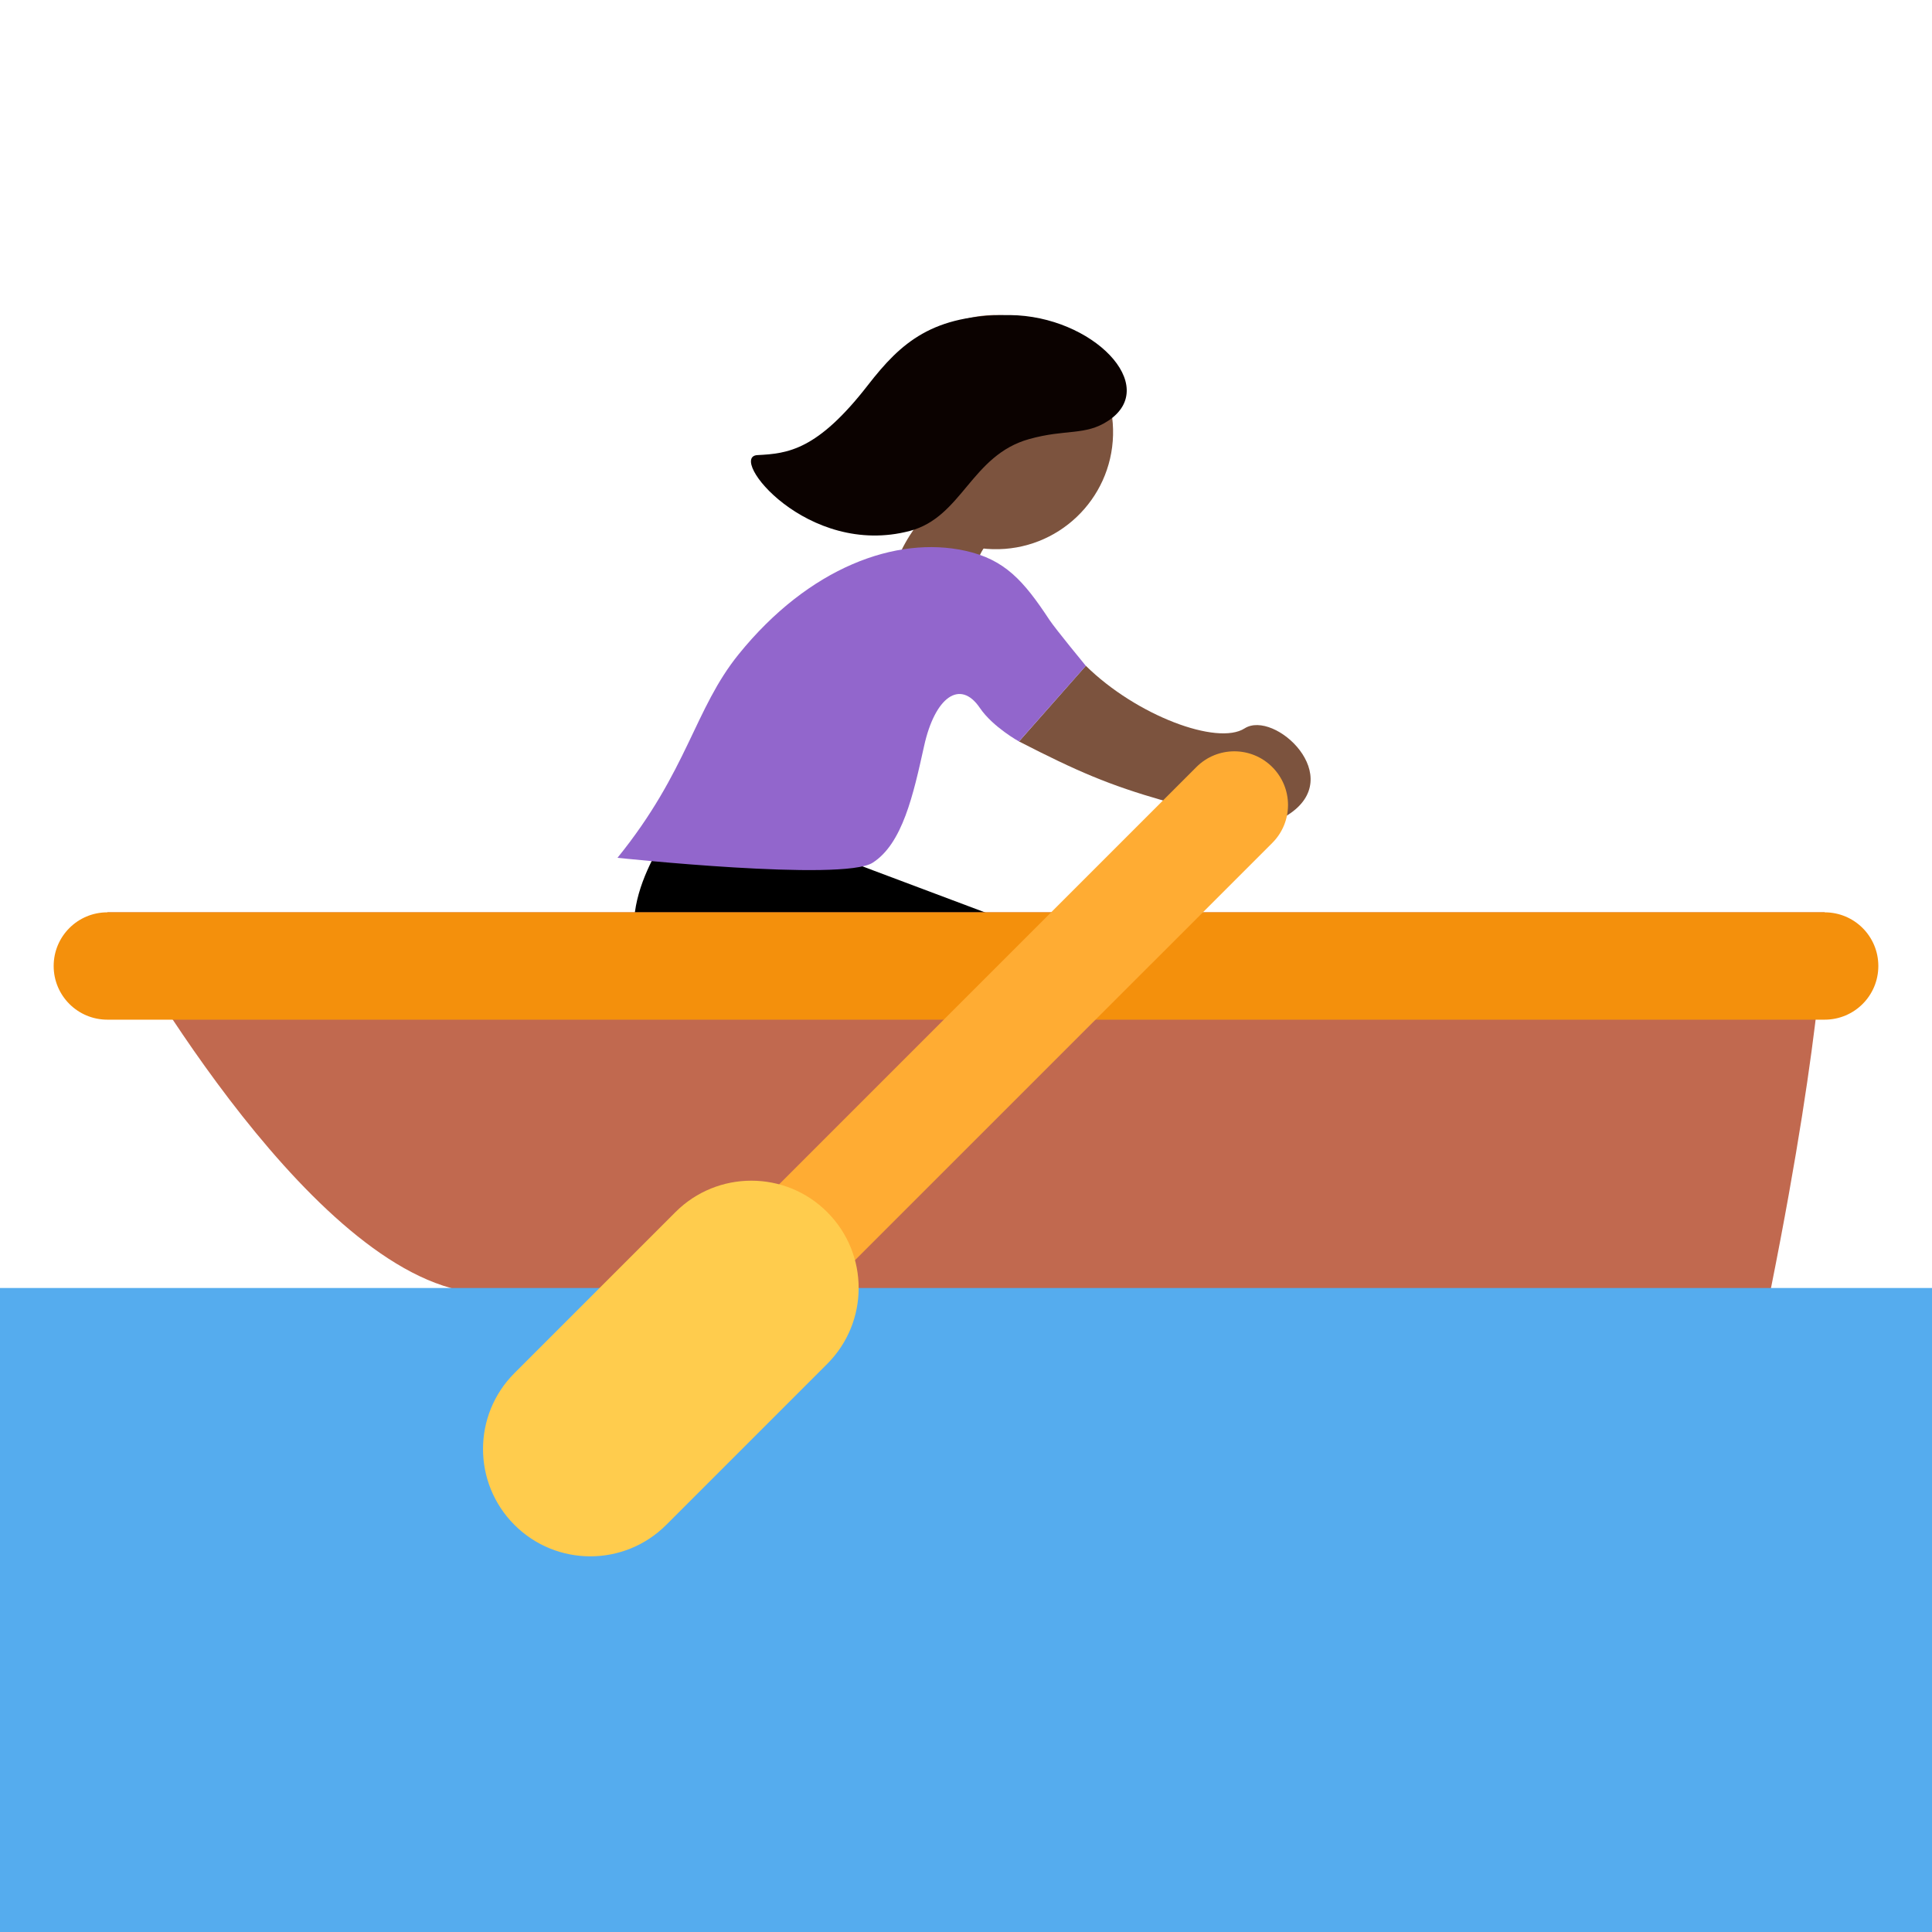
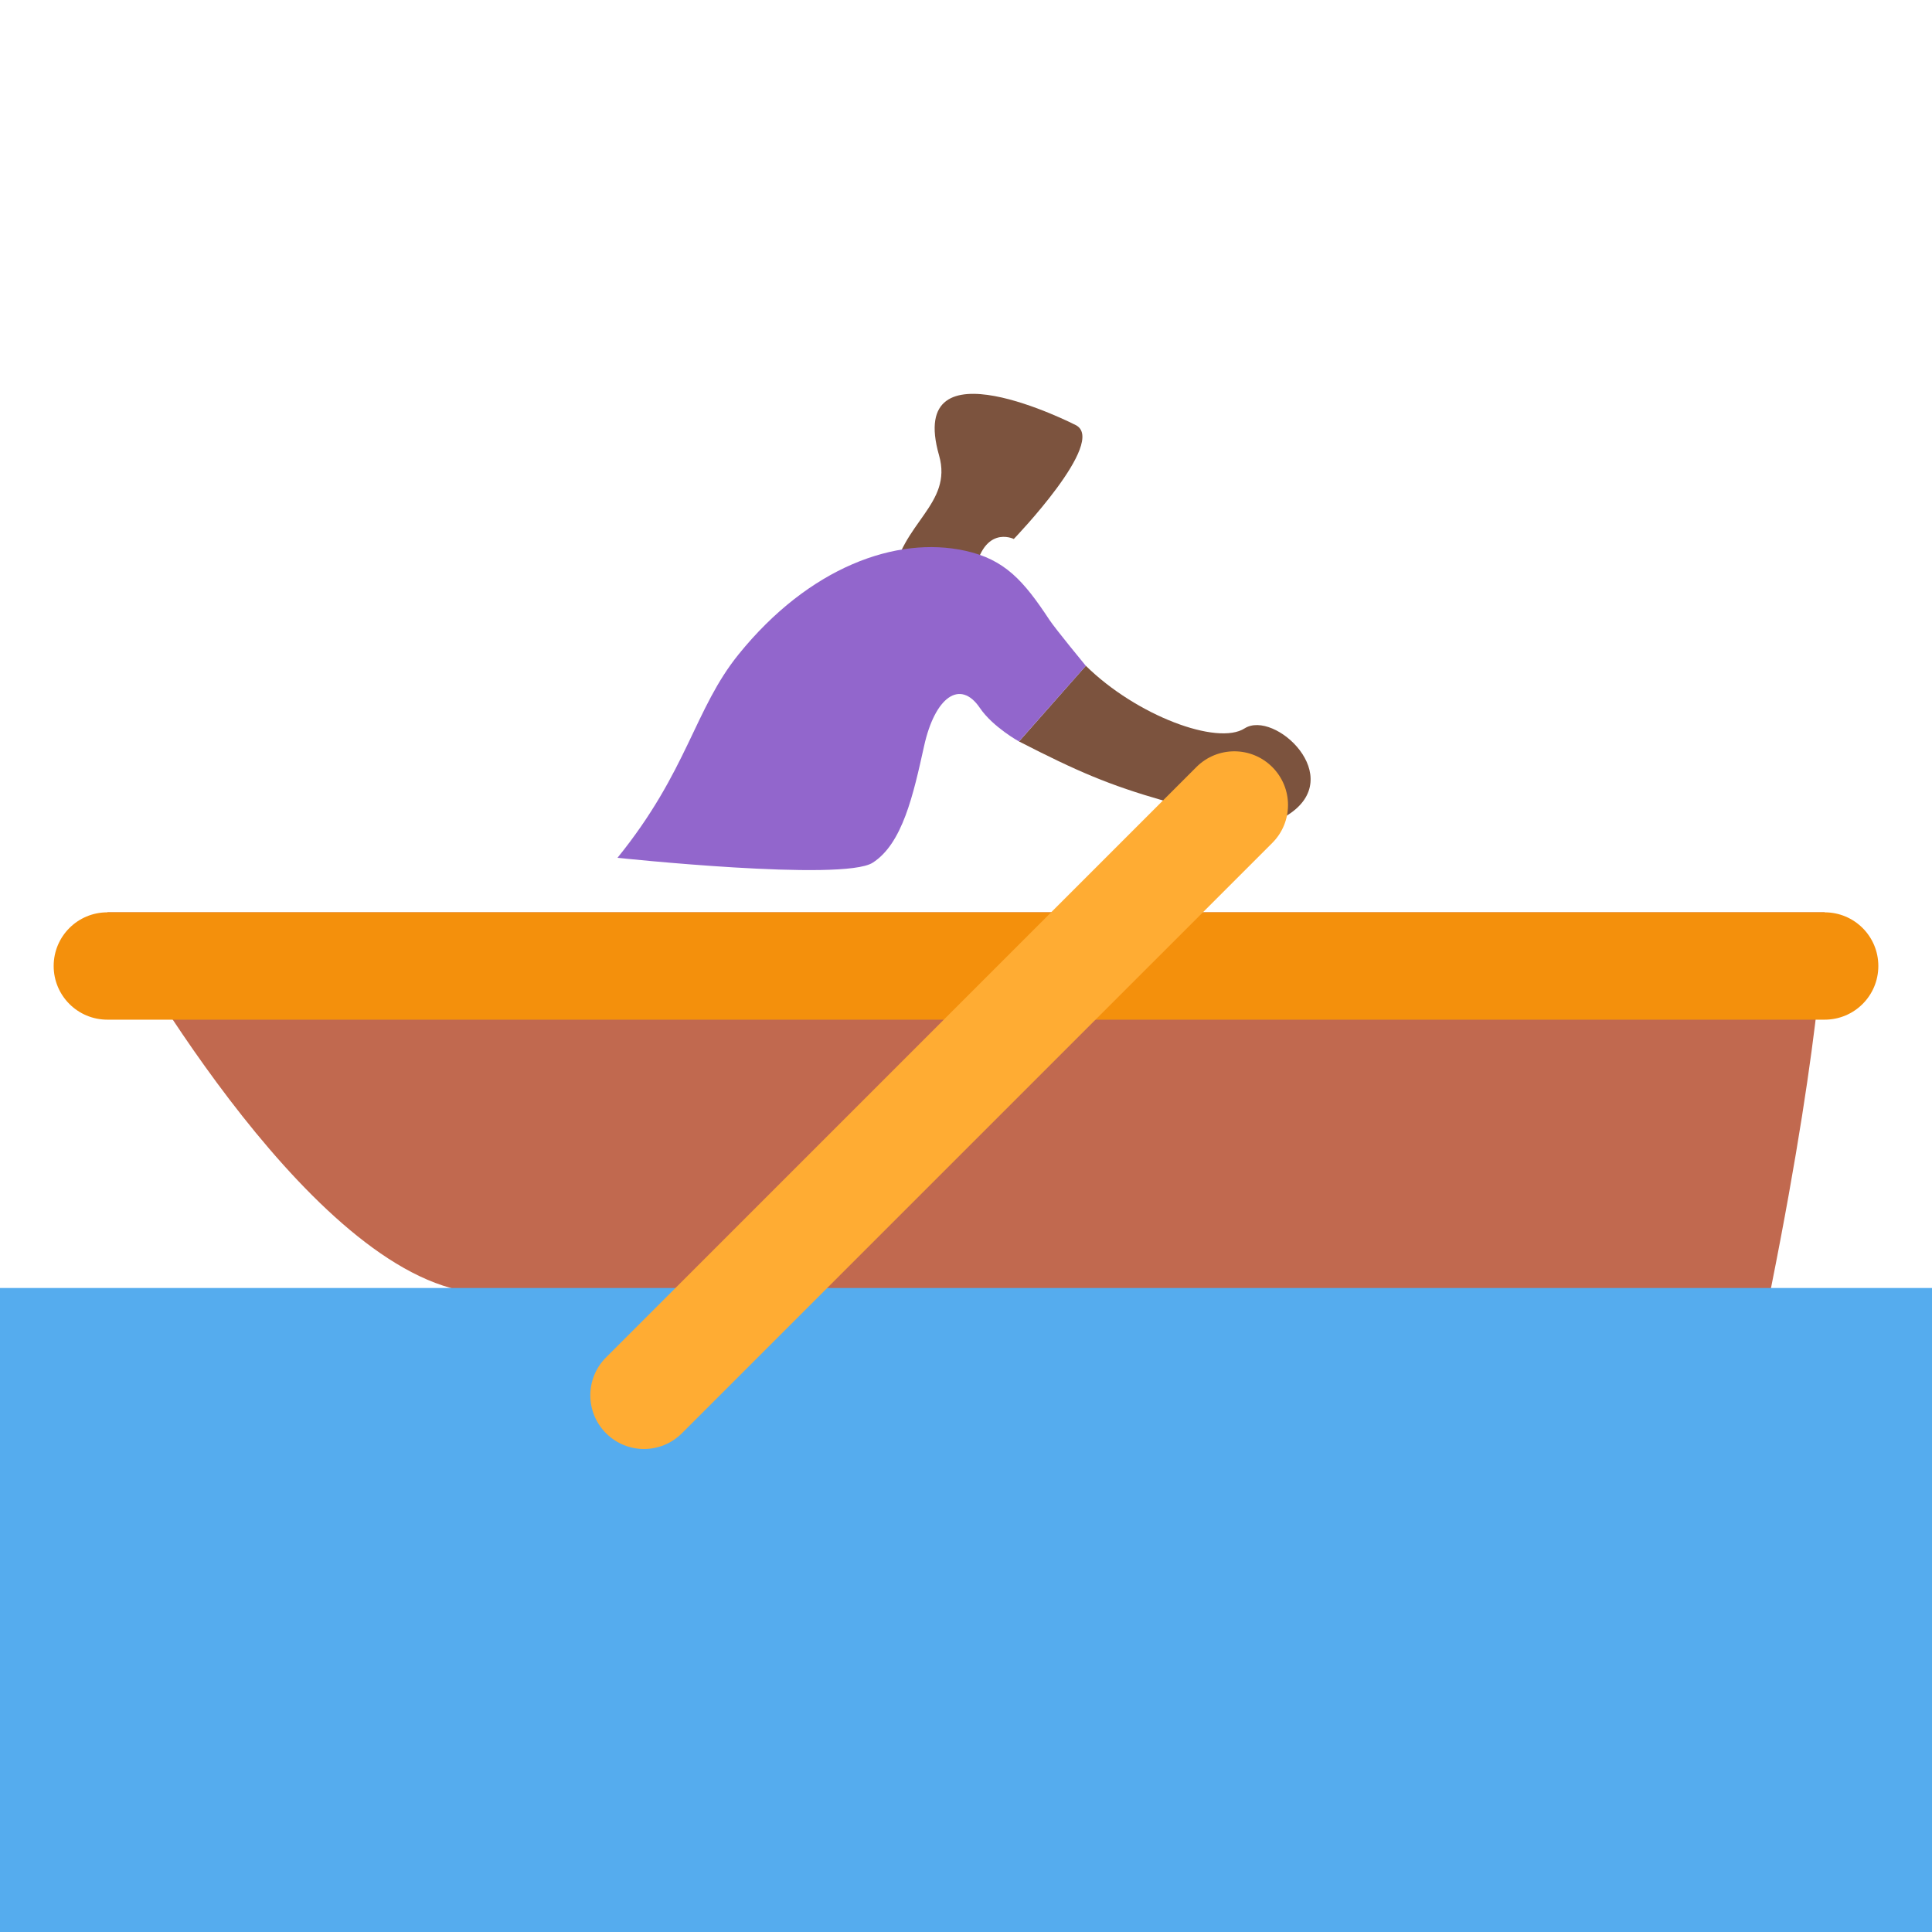
<svg xmlns="http://www.w3.org/2000/svg" viewBox="0 0 36 36">
  <path fill="#7C533E" d="M18.988 13.816l1.245-1.41c.942.928 2.453 1.492 2.959 1.166.556-.353 1.916.904.806 1.613-1.11.71-1.417-.007-2.31-.264-1.032-.296-1.61-.546-2.7-1.105zm-2.357-3.018c.15-1.054 1.129-1.397.867-2.313-.627-2.193 2.545-.565 2.545-.565.603.301-1.152 2.123-1.152 2.123s-.604-.301-.753.754c-.149 1.055-1.656 1.057-1.507.001z" />
-   <path d="M15.356 15.875l3.083 1.158-1.156 3.084s-4.55-1.004-5.259-2.113c-.709-1.111.602-2.729.602-2.729l2.73.6z" />
  <path fill="#C1694F" d="M2 17h32s0 2-1 7c-.86 4.302-21 1-24.601 0C5.316 23.144 2 17 2 17z" />
  <path fill="#F4900C" d="M35 18c0 .553-.447 1-1 1H2c-.552 0-1-.447-1-1 0-.553.448-1 1-1h32c.553 0 1 .447 1 1z" />
  <path fill="#55ACEE" d="M0 24h36v12H0z" />
  <path fill="#FFAC33" d="M12 27c-.256 0-.512-.098-.707-.293-.391-.391-.391-1.023 0-1.414l11-11c.391-.391 1.023-.391 1.414 0s.391 1.023 0 1.414l-11.001 11c-.195.195-.451.293-.706.293z" />
-   <path fill="#FFCC4D" d="M11 29c-.512 0-1.024-.195-1.414-.586-.781-.781-.781-2.047 0-2.828l3-3c.78-.781 2.048-.781 2.828 0 .781.781.781 2.047 0 2.828l-3 3c-.391.391-.903.586-1.414.586z" />
-   <path fill="#7C533E" d="M18.615 5.87c1.205.031 2.156 1.033 2.125 2.238-.031 1.205-1.033 2.156-2.238 2.125-1.205-.031-2.156-1.033-2.125-2.237.031-1.206 1.033-2.157 2.238-2.126z" />
-   <path fill="#0B0200" d="M14.115 8.48c.568-.028 1.117-.092 2.056-1.302.624-.804 1.207-1.32 2.649-1.307 1.531.014 2.814 1.317 1.831 1.969-.429.284-.788.149-1.476.342-1.081.303-1.245 1.453-2.221 1.711-1.912.505-3.407-1.386-2.839-1.413z" />
  <path fill="#9266CC" d="M20.233 12.407s-.563-.683-.678-.856c-.482-.732-.833-1.126-1.568-1.288-1.287-.284-2.912.308-4.222 1.927-.829 1.024-.947 2.174-2.259 3.794 0 0 4.199.447 4.754.092.556-.354.758-1.265.959-2.174.2-.91.671-1.255 1.04-.71.24.354.728.624.728.624l1.246-1.409z" />
</svg>